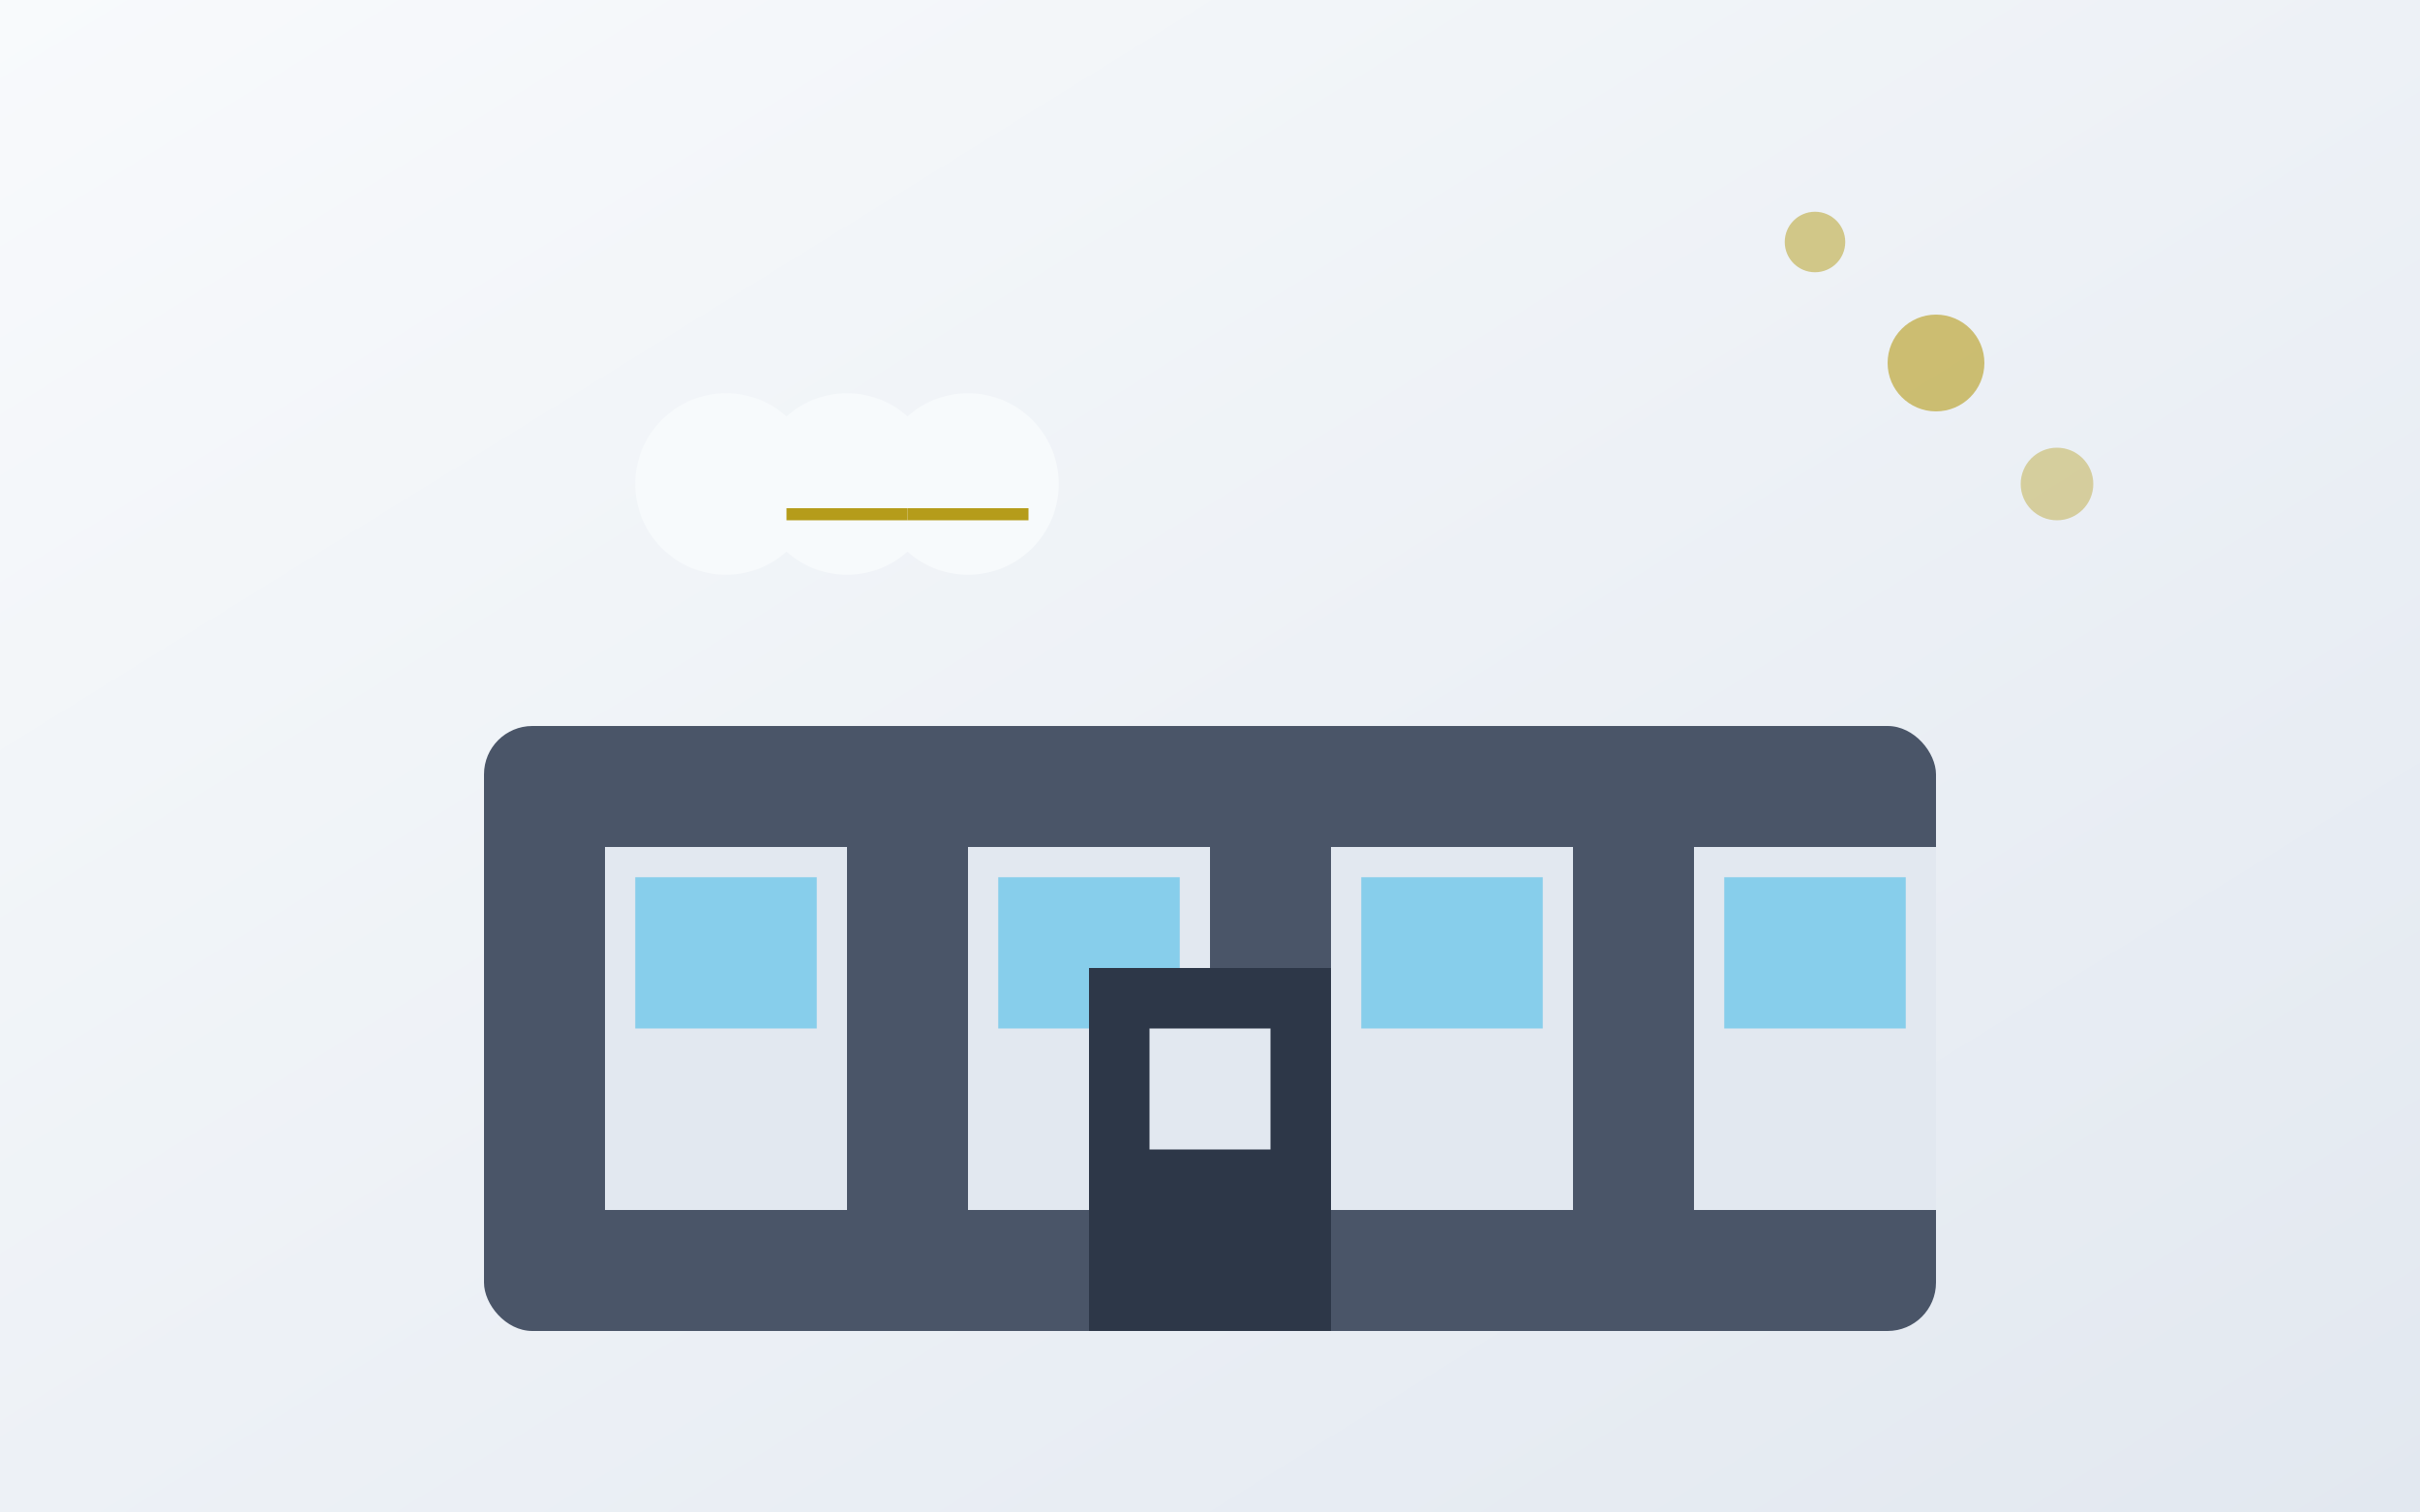
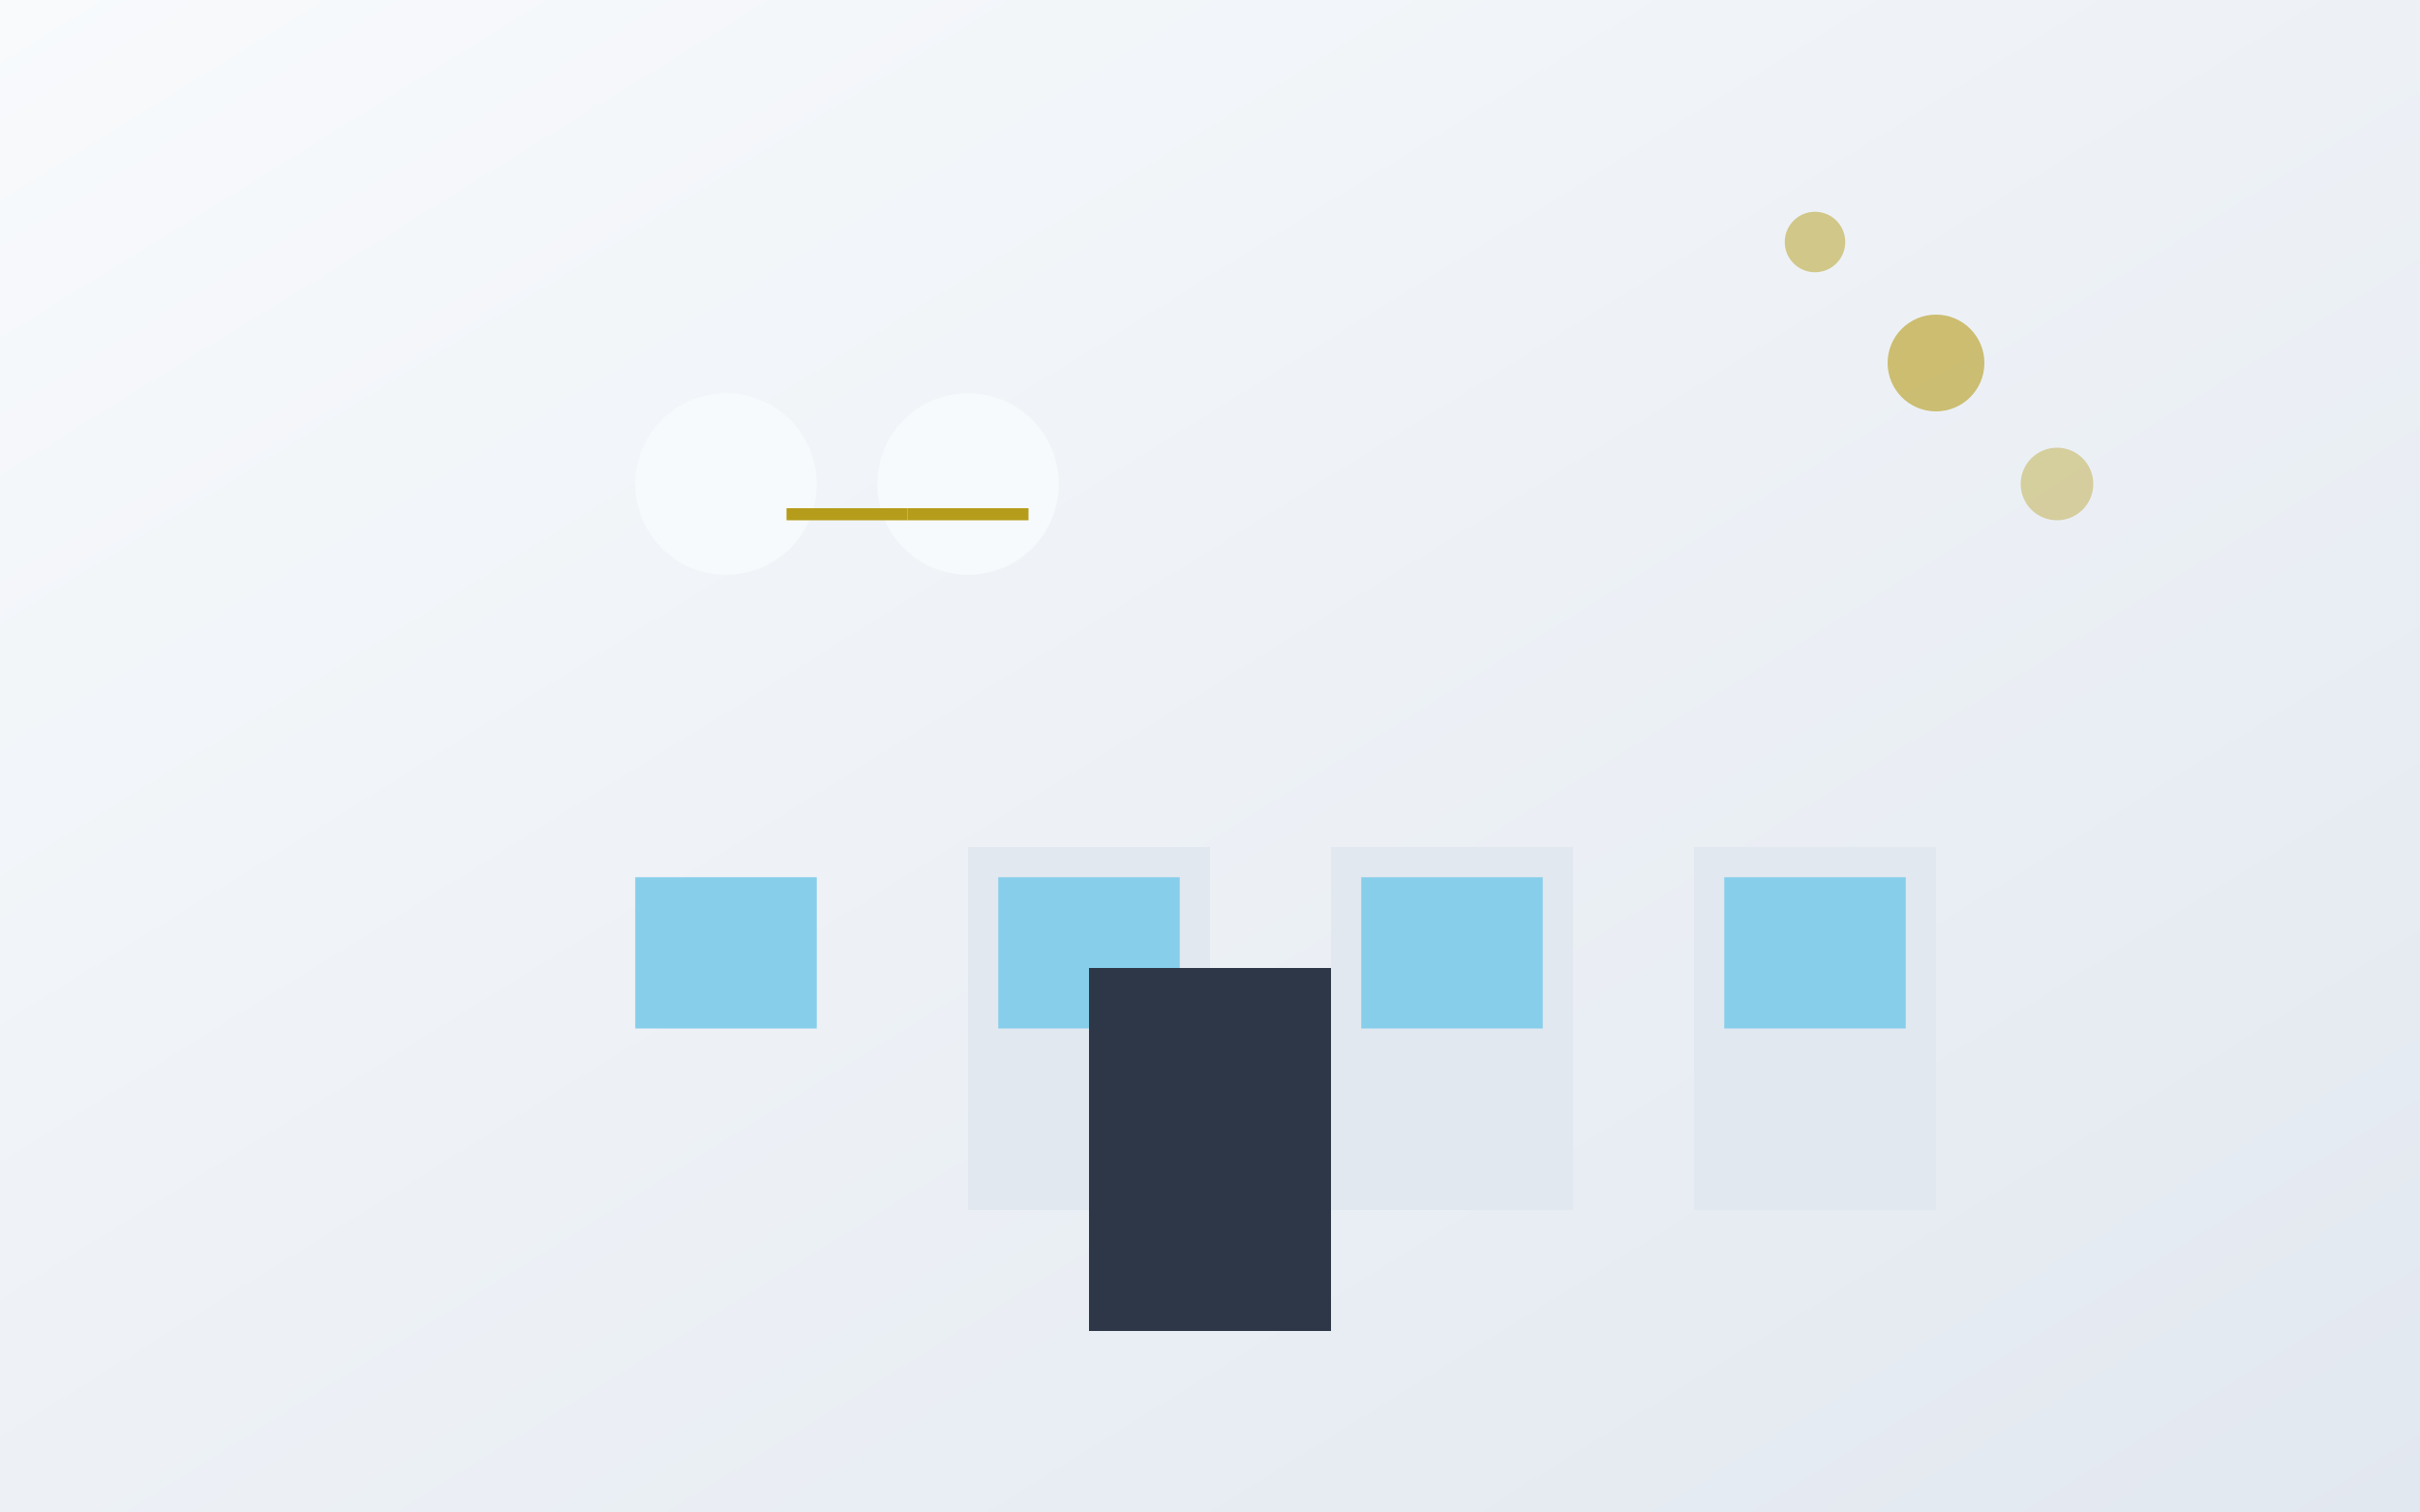
<svg xmlns="http://www.w3.org/2000/svg" viewBox="0 0 400 250" fill="none">
  <rect x="0" y="0" width="400" height="250" fill="#808080" stroke="none" />
  <rect width="400" height="250" fill="url(#work-culture-bg)" />
-   <rect x="80" y="120" width="240" height="100" fill="#4A5568" rx="8" />
-   <rect x="100" y="140" width="40" height="60" fill="#E2E8F0" />
  <rect x="160" y="140" width="40" height="60" fill="#E2E8F0" />
  <rect x="220" y="140" width="40" height="60" fill="#E2E8F0" />
  <rect x="280" y="140" width="40" height="60" fill="#E2E8F0" />
  <rect x="105" y="145" width="30" height="25" fill="#87CEEB" />
  <rect x="165" y="145" width="30" height="25" fill="#87CEEB" />
  <rect x="225" y="145" width="30" height="25" fill="#87CEEB" />
  <rect x="285" y="145" width="30" height="25" fill="#87CEEB" />
  <rect x="180" y="160" width="40" height="60" fill="#2D3748" />
-   <rect x="190" y="170" width="20" height="20" fill="#E2E8F0" />
  <circle cx="120" cy="80" r="15" fill="#F7FAFC" />
-   <circle cx="140" cy="80" r="15" fill="#F7FAFC" />
  <circle cx="160" cy="80" r="15" fill="#F7FAFC" />
  <line x1="130" y1="85" x2="150" y2="85" stroke="#B59C1A" stroke-width="2" />
  <line x1="150" y1="85" x2="170" y2="85" stroke="#B59C1A" stroke-width="2" />
  <circle cx="320" cy="60" r="8" fill="#B59C1A" opacity="0.6" />
  <circle cx="340" cy="80" r="6" fill="#B59C1A" opacity="0.4" />
  <circle cx="300" cy="40" r="5" fill="#B59C1A" opacity="0.5" />
  <defs>
    <linearGradient id="work-culture-bg" x1="0%" y1="0%" x2="100%" y2="100%">
      <stop offset="0%" style="stop-color:#F8FAFC;stop-opacity:1" />
      <stop offset="100%" style="stop-color:#E2E8F0;stop-opacity:1" />
    </linearGradient>
  </defs>
</svg>